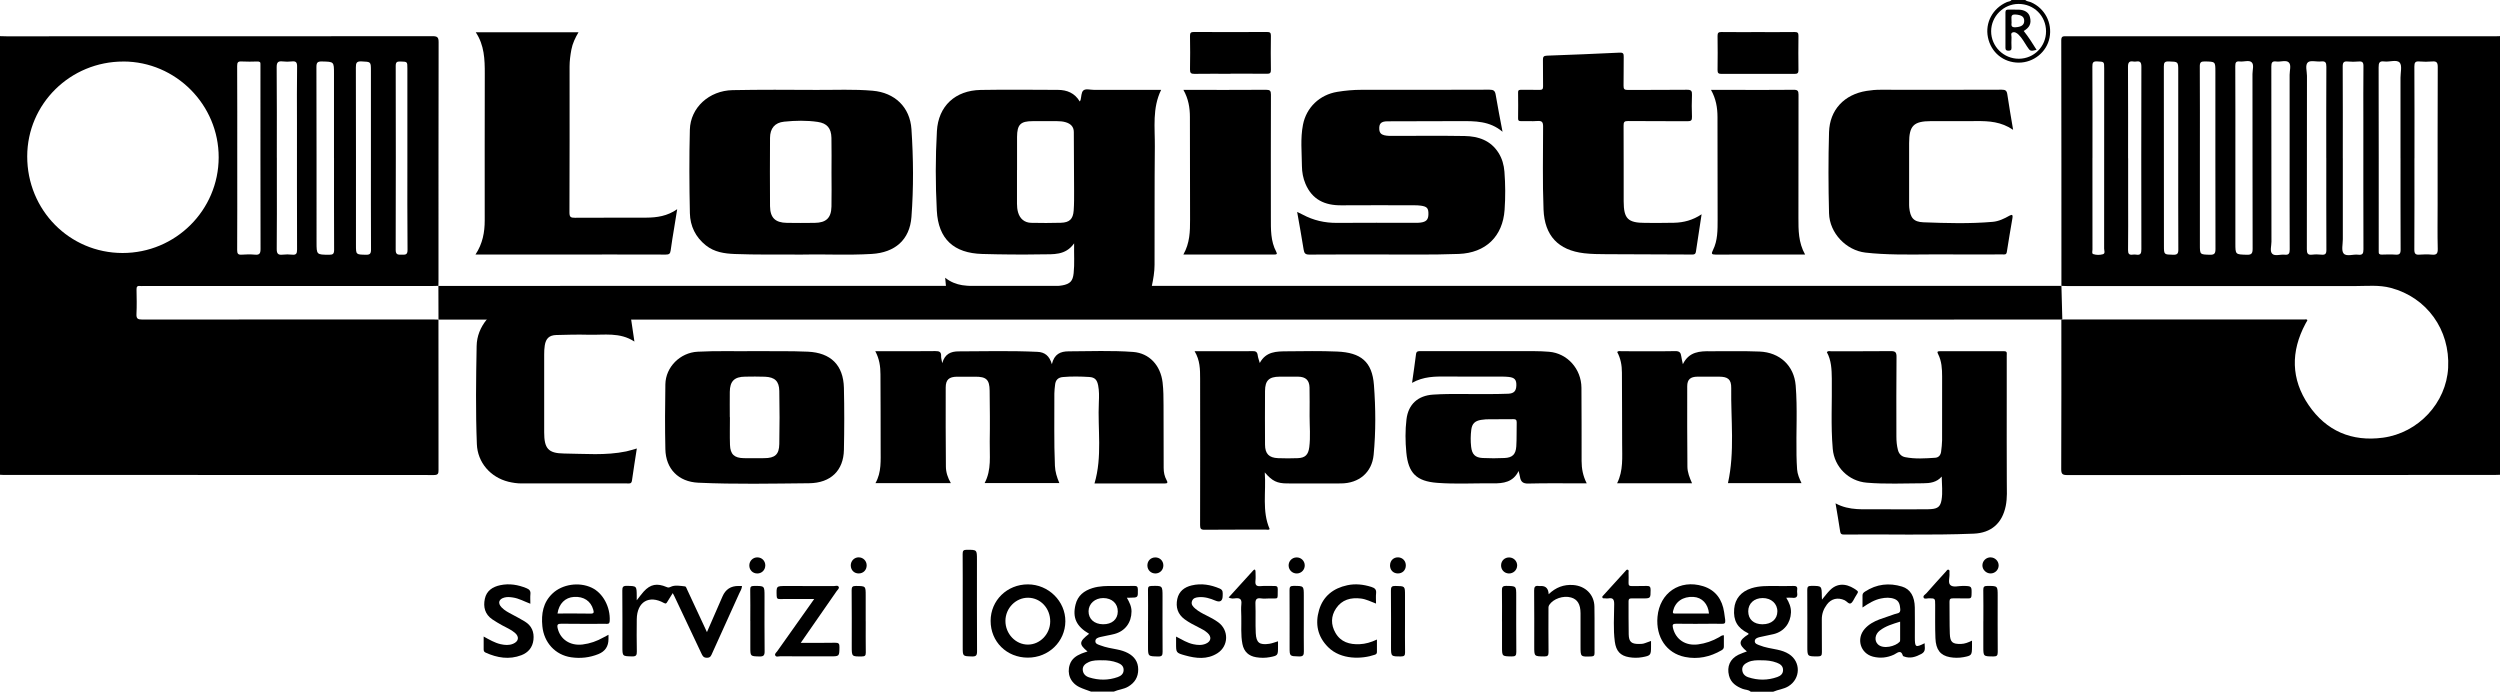
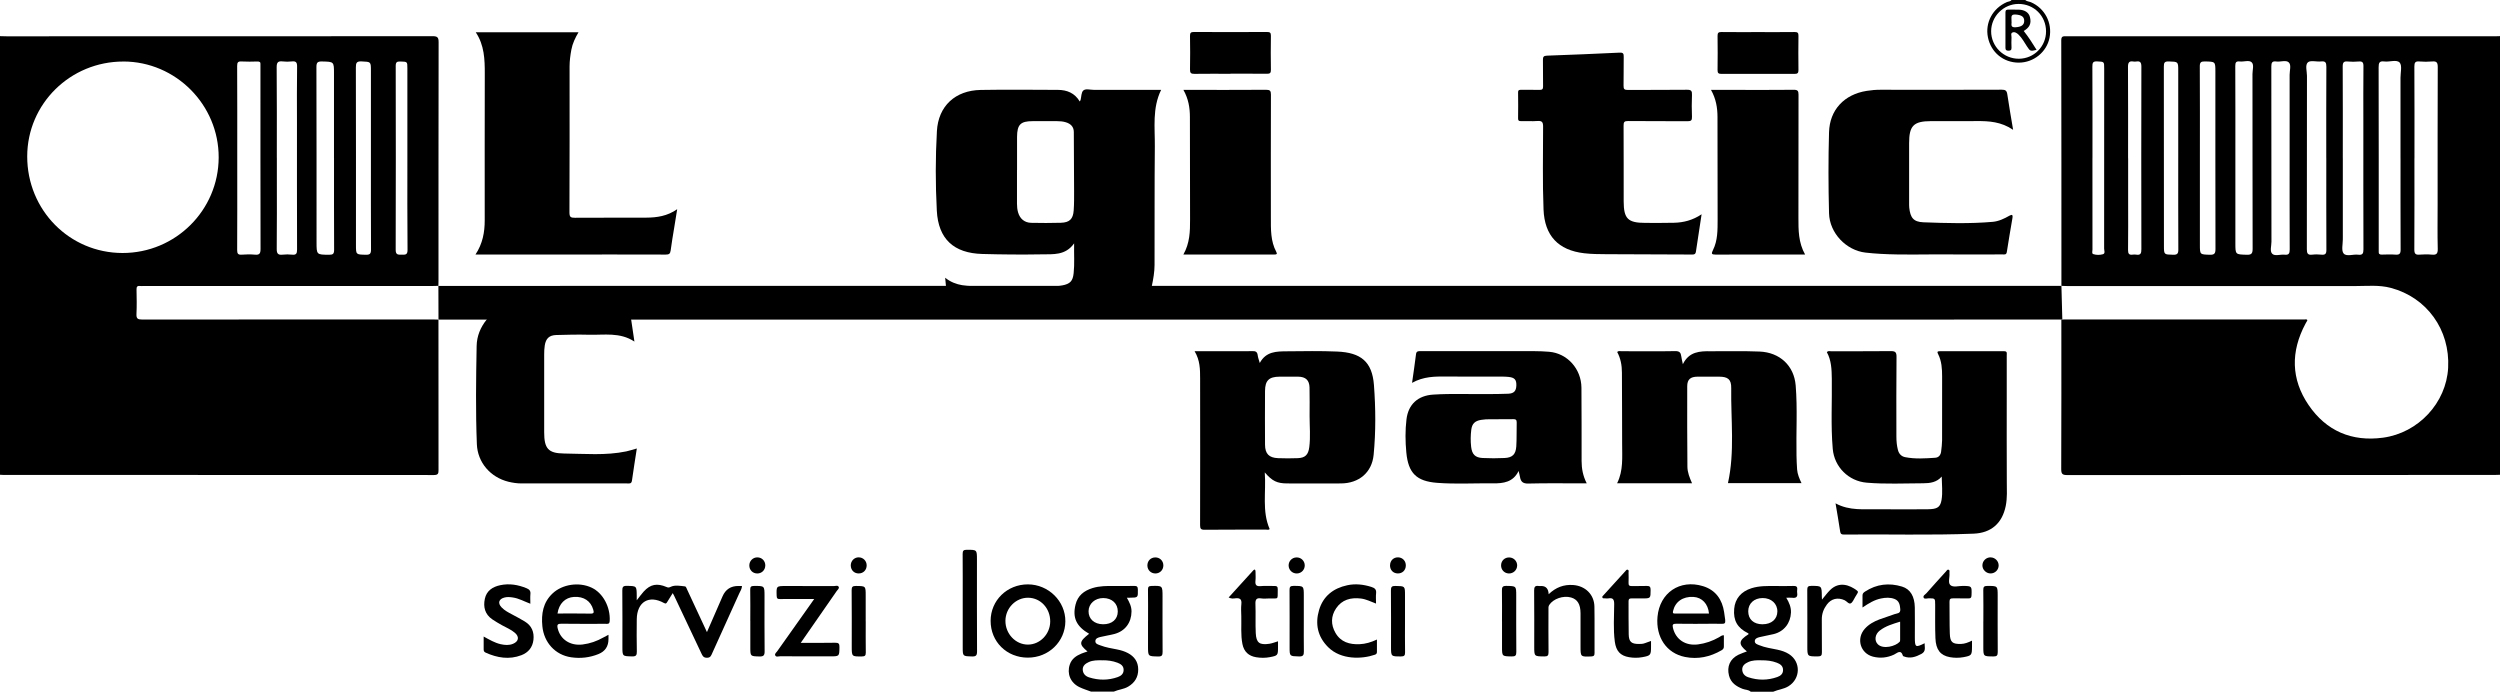
<svg xmlns="http://www.w3.org/2000/svg" id="Livello_1" data-name="Livello 1" viewBox="0 0 795.46 220.08">
  <polygon points="139.49 90.97 139.52 101.7 656.2 101.68 655.91 90.96 139.49 90.97" />
  <g>
    <path d="M0,11.5c.67.02,1.34.05,2.02.05,45.2,0,90.4.01,135.6-.04,1.57,0,1.95.38,1.94,1.94-.05,25.32-.04,50.64-.04,75.95,0,.52-.02,1.03-.03,1.55-.67.02-1.34.05-2.02.05-30.61,0-61.22,0-91.83,0-.36,0-.73.04-1.09,0-.91-.12-1.13.29-1.11,1.15.05,2.59.11,5.18-.02,7.77-.07,1.45.4,1.75,1.78,1.75,30.76-.04,61.53-.03,92.29-.03.67,0,1.34.03,2.02.05,0,15.95,0,31.89.02,47.84,0,1.1-.1,1.62-1.46,1.62-45.72-.04-91.43-.03-137.15-.04-.31,0-.62-.03-.93-.05,0-46.52,0-93.05,0-139.57ZM39.26,19.58c-16.9-.02-30.57,13.46-30.6,30.16-.03,17.08,13.43,30.74,30.32,30.76,16.86.02,30.56-13.59,30.6-30.41.04-16.74-13.64-30.5-30.32-30.52ZM75.49,50.2c0,1.14,0,2.28,0,3.42,0,8.64.02,17.29-.03,25.93,0,1.15.27,1.57,1.46,1.48,1.39-.11,2.8-.13,4.19,0,1.46.14,1.79-.39,1.79-1.8-.05-19.31-.03-38.62-.03-57.93,0-.26-.03-.52,0-.78.09-.77-.27-.97-.99-.95-1.66.04-3.32.09-4.97-.01-1.17-.08-1.46.28-1.45,1.45.05,9.73.03,19.46.03,29.2ZM88.09,50.17c0,2.07,0,4.14,0,6.21,0,7.61.04,15.22-.04,22.82-.02,1.54.46,2,1.92,1.83.97-.11,1.97-.11,2.94,0,1.32.15,1.62-.34,1.61-1.62-.05-13.51-.03-27.01-.03-40.52,0-5.9-.06-11.8.04-17.7.02-1.45-.43-1.78-1.73-1.64-.92.1-1.87.11-2.79,0-1.5-.18-2,.24-1.98,1.89.09,9.57.05,19.15.05,28.72ZM106.27,50.31c0-8.95,0-17.91,0-26.86,0-3.86,0-3.8-3.81-3.89-1.4-.03-1.78.32-1.78,1.75.05,18.58.04,37.16.04,55.75,0,4.01,0,3.97,4.02,4,1.21.01,1.57-.31,1.57-1.55-.05-9.73-.03-19.46-.03-29.19ZM118.02,50.37v-27.8c0-2.99,0-2.89-2.98-3.03-1.6-.08-1.81.5-1.81,1.91.05,18.84.03,37.68.03,56.53,0,3.06,0,3,3.14,3.08,1.29.03,1.66-.35,1.65-1.65-.05-9.68-.03-19.36-.03-29.04ZM129.62,50.32c0-9.52,0-19.04,0-28.56,0-2.18,0-2.12-2.21-2.19-1.1-.04-1.5.18-1.5,1.41.04,19.51.05,39.02-.01,58.53,0,1.65.82,1.52,1.9,1.52,1.06,0,1.89.16,1.87-1.51-.1-9.73-.05-19.46-.05-29.19Z" />
    <path d="M655.91,90.96c0-26.05,0-52.1-.05-78.15,0-1.43.74-1.26,1.63-1.26,31.59,0,63.19,0,94.78,0,13.83,0,27.66,0,41.49,0,.57,0,1.14-.03,1.71-.05v139.57c-.57.02-1.14.05-1.71.05-45.32,0-90.64,0-135.97.04-1.53,0-1.95-.32-1.94-1.91.07-15.85.04-31.7.04-47.55.31-.02.62-.05.93-.05,25.49,0,50.98,0,76.46,0,.28,0,.61-.14.84.13.02.08.06.14.04.17-.2.36-.41.72-.61,1.08-4.69,8.81-4.62,17.58,1,25.84,5.62,8.25,13.73,11.73,23.65,10.4,11.32-1.52,20.17-11.12,20.76-22.23.65-12.13-6.79-22.4-18.25-25.44-3.75-.99-7.5-.58-11.25-.58-30.57,0-61.13,0-91.7,0-.62,0-1.24-.04-1.86-.06ZM768.23,50.37c0,9.68.03,19.36-.03,29.04,0,1.32.39,1.72,1.66,1.61,1.29-.1,2.6-.12,3.88,0,1.45.14,1.95-.25,1.91-1.82-.12-4.71-.04-9.42-.04-14.13,0-14.6-.02-29.2.04-43.79,0-1.47-.44-1.84-1.8-1.72-1.34.11-2.7.12-4.03,0-1.31-.12-1.62.33-1.61,1.62.06,9.73.03,19.46.03,29.2ZM763.8,50.36c0-8.55,0-17.09,0-25.64,0-1.65.57-3.87-.26-4.8-.96-1.07-3.23-.14-4.9-.36-1.59-.21-1.8.47-1.8,1.88.05,19.22.03,38.44.03,57.65,0,.31.03.62,0,.93-.07.74.24,1.01.98.99,1.45-.04,2.91-.1,4.35.01,1.29.1,1.65-.32,1.64-1.61-.05-9.69-.03-19.37-.03-29.06ZM745.45,50.36c0,8.6,0,17.19,0,25.79,0,1.55-.52,3.6.26,4.51.91,1.06,3.03.18,4.6.38,1.41.18,1.7-.37,1.7-1.71-.05-13.41-.03-26.82-.03-40.24,0-6.01-.04-12.01.03-18.02.02-1.26-.37-1.61-1.56-1.5-1.13.1-2.29.11-3.41,0-1.28-.13-1.64.29-1.63,1.6.06,9.73.03,19.47.03,29.21ZM740.18,50.3c0-9.68-.03-19.37.03-29.05,0-1.34-.27-1.85-1.68-1.7-1.43.16-3.37-.45-4.19.28-.96.86-.3,2.83-.3,4.31-.02,18.38,0,36.76-.04,55.15,0,1.33.28,1.91,1.7,1.74.97-.12,1.97-.1,2.95,0,1.21.12,1.58-.28,1.57-1.53-.05-9.73-.03-19.47-.03-29.2ZM728.52,50.2c0-8.8,0-17.6,0-26.4,0-1.34.57-3.07-.22-3.9-.87-.91-2.65-.14-4.01-.33-1.33-.18-1.59.35-1.59,1.61.04,18.58.02,37.16.04,55.74,0,1.32-.59,3.05.28,3.86.86.8,2.58.11,3.9.26,1.33.15,1.63-.39,1.63-1.65-.05-9.73-.03-19.46-.03-29.19ZM711.26,50.37v27.02c0,3.64,0,3.56,3.63,3.67,1.54.05,1.86-.45,1.86-1.92-.05-18.53-.03-37.07-.05-55.6,0-1.28.57-2.94-.27-3.73-.82-.77-2.48-.1-3.75-.25-1.19-.14-1.46.31-1.45,1.46.05,9.78.03,19.57.03,29.35ZM699.97,50.2c0,9.22,0,18.44,0,27.65,0,3.18,0,3.11,3.14,3.21,1.42.04,1.82-.35,1.82-1.8-.05-18.8-.03-37.6-.03-56.4,0-3.29,0-3.23-3.32-3.31-1.26-.03-1.65.27-1.64,1.59.06,9.68.03,19.37.03,29.05ZM693.08,50.36c0-9.26,0-18.53,0-27.79,0-2.99,0-2.92-2.99-3.02-1.32-.04-1.6.35-1.59,1.62.04,19,.03,37.99.03,56.99,0,2.89,0,2.82,2.95,2.9,1.31.03,1.64-.38,1.63-1.66-.05-9.68-.03-19.36-.03-29.04ZM677.14,50.37c0,4.66,0,9.32,0,13.97,0,5.07.04,10.15-.03,15.22-.01,1.17.33,1.63,1.49,1.46.35-.05.73-.06,1.08,0,1.43.25,1.68-.42,1.67-1.73-.04-19.36-.05-38.72,0-58.07,0-1.42-.4-1.86-1.72-1.64-.25.04-.52.04-.77,0-1.45-.26-1.78.37-1.77,1.76.06,9.68.03,19.36.03,29.04ZM665.78,50.25c0,9.73,0,19.47.01,29.2,0,.48-.29,1.23.27,1.41.98.32,2.09.31,3.06.03.82-.24.38-1.18.38-1.79.02-19.11.02-38.21.02-57.32,0-2.21,0-2.12-2.2-2.24-1.38-.08-1.57.43-1.56,1.66.05,9.68.03,19.36.03,29.05Z" />
    <path d="M557.04,220.08c-.72-.66-1.71-.56-2.55-.89-2.06-.81-3.76-1.93-4.35-4.24-.73-2.86.31-5.27,2.96-6.6.86-.43,1.79-.72,2.73-1.08-2.8-2.3-2.68-3.45.51-5.46.08-.18-.02-.28-.17-.35-3.37-1.67-4.7-4.02-4.38-7.74.28-3.22,2.21-5.52,5.52-6.56,2.51-.79,5.1-.71,7.69-.7,1.86,0,3.73.05,5.59-.02.92-.03,1.39.19,1.25,1.19-.05.36-.05.73,0,1.08.19,1.27-.4,1.64-1.57,1.49-.56-.07-1.13-.01-1.91-.01.93,1.54,1.56,3,1.5,4.7-.13,3.36-2.19,6.04-5.47,6.86-1.5.38-3.04.6-4.54.98-.68.17-1.53.45-1.5,1.33.02.78.83.99,1.44,1.24,1.83.76,3.79,1,5.71,1.41,1.32.28,2.59.68,3.74,1.42,3.81,2.45,3.7,7.8-.16,10.21-1.52.95-3.28,1.06-4.86,1.75h-7.15ZM560.58,210.1c-1.63-.05-3.03-.03-4.34.57-1.04.48-1.93,1.15-1.89,2.4.04,1.19.76,2.03,1.89,2.41,3.09,1.03,6.19,1.03,9.26-.06,1.01-.36,1.84-.98,1.84-2.23,0-1.33-.93-1.92-1.96-2.32-1.61-.63-3.31-.78-4.8-.77ZM560.83,198.63c2.81,0,4.67-1.6,4.7-4.06.03-2.49-1.94-4.29-4.69-4.28-2.7,0-4.58,1.73-4.58,4.21,0,2.57,1.72,4.13,4.57,4.14Z" />
    <path d="M347.22,220.08c-1.27-.48-2.6-.87-3.81-1.47-2.82-1.39-3.99-4.27-3.02-7.16.61-1.83,2.03-2.8,3.71-3.49.61-.25,1.25-.43,1.93-.67-2.8-2.34-2.72-3.11.51-5.63-4.05-2.33-5.35-5.12-4.32-9.29.71-2.87,2.7-4.41,5.39-5.25,2.26-.7,4.59-.69,6.92-.67,2.12.01,4.25.04,6.37-.02.9-.02,1.13.29,1.15,1.15.04,2.57.08,2.57-2.51,2.6-.26,0-.51,0-1,0,.83,1.45,1.5,2.79,1.49,4.38-.03,3.54-2.02,6.26-5.47,7.17-1.44.38-2.94.58-4.39.94-.74.18-1.65.42-1.64,1.37,0,.87.93,1.05,1.57,1.3,1.74.68,3.59.96,5.41,1.32,1.17.23,2.31.58,3.36,1.13,2.08,1.1,3.28,2.79,3.29,5.21.01,2.45-1.09,4.23-3.18,5.47-1.43.85-3.1.93-4.59,1.59h-7.15ZM350.9,210.1c-1.76-.03-3.16-.04-4.47.56-1.04.48-1.95,1.14-1.92,2.38.03,1.26.84,2.12,2.02,2.49,3.04.96,6.11.98,9.13-.1,1.01-.36,1.84-1,1.86-2.23.03-1.32-.9-1.93-1.94-2.33-1.61-.62-3.31-.79-4.67-.78ZM351.03,190.29c-2.63,0-4.64,1.79-4.67,4.18-.03,2.47,1.81,4.13,4.61,4.16,2.83.03,4.66-1.55,4.69-4.03.03-2.56-1.84-4.3-4.63-4.31Z" />
    <path d="M644.39,0c.51.48,1.22.45,1.82.71,4.41,1.91,6.85,6.56,5.92,11.29-.9,4.56-5.06,7.93-9.79,7.93-4.87,0-8.84-3.25-9.81-8.05-.95-4.68,1.52-9.26,6.02-11.21.5-.22,1.13-.16,1.49-.68h4.35ZM651.02,9.97c-.01-4.91-3.86-8.74-8.78-8.72-4.76.02-8.69,3.96-8.69,8.71,0,4.82,3.99,8.76,8.84,8.73,4.81-.03,8.64-3.91,8.63-8.72Z" />
-     <path d="M334.68,115.91c.77-3.27,2.73-4.11,5.33-4.12,6.84-.03,13.68-.31,20.5.19,5.19.38,8.76,4.27,9.41,9.72.29,2.43.29,4.86.3,7.29.01,6.63.04,13.26.04,19.89,0,1.38.26,2.68.92,3.88.41.74.42,1.08-.6,1.08-7.46-.03-14.92-.01-22.33-.01,2.54-8.55.98-17.28,1.39-25.9.08-1.75.12-3.52-.22-5.27-.35-1.8-1.04-2.6-2.85-2.71-2.79-.17-5.59-.23-8.38.02-1.52.13-2.34.96-2.48,2.47-.09.93-.24,1.85-.23,2.78.04,7.66-.15,15.33.18,22.99.08,1.89.62,3.64,1.41,5.5h-23.78c2.27-4.23,1.55-8.79,1.63-13.24.1-5.38.03-10.77-.03-16.16-.04-3.54-1.07-4.47-4.62-4.45-1.92,0-3.83-.02-5.75,0-2.54.03-3.6.93-3.61,3.42-.04,8.39,0,16.78.06,25.17.01,1.82.58,3.55,1.58,5.28h-23.99c1.98-3.51,1.63-7.28,1.65-10.98.04-7.87-.06-15.74-.06-23.62,0-2.51-.33-4.93-1.65-7.39h3.4c5.23,0,10.47.04,15.7-.03,1.3-.02,1.93.27,1.85,1.67-.03.58.19,1.18.36,2.17.81-2.93,2.71-3.74,5.16-3.75,8.39-.04,16.78-.24,25.16.15,2.24.1,3.8,1.22,4.57,3.97Z" />
    <path d="M617.83,151.62c-1.6,1.89-3.78,2.14-5.89,2.15-6,.02-12.01.32-18-.19-5.76-.49-10.29-5-10.79-10.76-.65-7.44-.19-14.9-.3-22.35-.04-2.91-.13-5.79-1.57-8.41.4-.52.9-.3,1.32-.3,6.32-.02,12.64.03,18.95-.04,1.44-.02,1.91.28,1.89,1.84-.09,8.44-.05,16.88-.04,25.32,0,1.45.12,2.89.49,4.3.32,1.22,1.09,2.04,2.29,2.28,3.18.63,6.39.4,9.58.19,1.11-.08,1.74-.86,1.87-1.97.14-1.18.3-2.37.31-3.55.03-6.78.02-13.57.01-20.35,0-2.44-.14-4.87-1.27-7.11-.31-.61-.34-.93.5-.92,6.84.02,13.67.02,20.51,0,1.06,0,.82.7.82,1.27.01,4.51,0,9.01,0,13.52,0,8.91-.03,17.81.02,26.72.01,2.59.18,5.16-.34,7.73-1.12,5.51-4.62,8.58-10.19,8.81-13.77.56-27.54.13-41.31.28-.75,0-1.06-.17-1.18-.97-.43-2.91-.95-5.81-1.47-8.96,4.44,2.44,9.13,1.81,13.71,1.88,4.87.07,9.74.02,14.6.01.72,0,1.45,0,2.17-.06,2.06-.16,2.89-.84,3.24-2.87.42-2.45.09-4.93.06-7.45Z" />
    <path d="M380.08,111.74c4.54,0,8.78,0,13.01,0,1.81,0,3.63.05,5.44-.02,1.01-.04,1.52.26,1.65,1.31.08.74.38,1.45.66,2.47,1.99-3.72,5.36-3.69,8.64-3.72,5.33-.05,10.67-.15,16,.08,7.53.32,11.13,3.22,11.69,10.67.55,7.37.61,14.82-.1,22.19-.55,5.64-4.68,9.06-10.36,9.1-5.7.04-11.4.01-17.1,0-3.23,0-4.8-.72-7.18-3.51.47,6.26-.95,12.27,1.56,18.04-.32.33-.75.17-1.12.17-6.53.01-13.06-.02-19.58.04-1.19.01-1.44-.33-1.44-1.48.04-15.54.03-31.08.01-46.63,0-2.9-.02-5.82-1.77-8.72ZM416.69,132.33c0-3,.05-6-.02-9-.05-2.36-1.22-3.44-3.61-3.48-1.97-.03-3.94-.01-5.9,0-3.38.02-4.63,1.2-4.65,4.56-.04,5.7-.03,11.39,0,17.09.02,2.89,1.25,4.16,4.16,4.28,2.07.08,4.14.08,6.21,0,2.41-.08,3.4-1.07,3.71-3.5.42-3.3.1-6.62.1-9.93Z" />
    <path d="M449.29,121.85c.46-3.3.91-6.21,1.26-9.13.11-.94.61-1,1.36-1,3.62.03,7.25.01,10.88.01,8.44,0,16.88-.01,25.32,0,1.6,0,3.21.07,4.8.2,5.78.48,10.24,5.44,10.28,11.46.05,7.77.05,15.54.05,23.3,0,2.41.42,4.72,1.63,7.11-.6,0-1.03,0-1.46,0-5.7,0-11.4-.09-17.09.06-1.75.05-2.44-.58-2.69-2.13-.09-.55-.25-1.09-.44-1.87-1.73,3.59-4.86,3.98-8.18,3.94-5.9-.08-11.81.29-17.7-.16-6.61-.5-9.22-3.09-9.84-9.67-.33-3.5-.37-7.05.05-10.54.58-4.79,3.64-7.56,8.5-7.87,6.05-.39,12.11-.08,18.17-.17,1.91-.03,3.83-.02,5.74-.11,1.8-.09,2.5-.88,2.55-2.64.05-1.79-.54-2.5-2.43-2.7-1.18-.13-2.37-.1-3.56-.11-5.44,0-10.88.03-16.31-.02-3.63-.03-7.24-.03-10.88,2.01ZM476.84,133.4c-1.67.07-3.64-.14-5.6.2-1.93.33-2.85,1.19-3.1,3.12-.23,1.8-.25,3.62-.05,5.42.27,2.41,1.26,3.47,3.67,3.59,2.32.12,4.66.11,6.99,0,2.47-.11,3.55-1.16,3.71-3.7.16-2.53.06-5.07.13-7.61.02-.83-.32-1.07-1.1-1.05-1.45.05-2.9.01-4.64.01Z" />
-     <path d="M239.82,111.73c5.75.06,11.49-.09,17.24.17,7.25.33,11.29,4.24,11.46,11.53.15,6.57.14,13.16,0,19.73-.13,6.51-4.15,10.53-11.1,10.6-11.75.11-23.51.37-35.26-.17-6.28-.29-10.32-4.39-10.45-10.66-.15-6.88-.12-13.78,0-20.66.1-5.51,4.72-10.07,10.25-10.36,5.95-.32,11.91-.11,17.86-.18ZM232.2,132.74s.03,0,.05,0c0,2.95-.08,5.9.02,8.84.11,2.99,1.39,4.15,4.4,4.2,2.17.04,4.34.02,6.52,0,3.38-.02,4.71-1.14,4.77-4.49.11-5.64.11-11.28,0-16.91-.06-3.11-1.43-4.37-4.54-4.51-2.12-.1-4.24-.04-6.36-.02-3.38.03-4.81,1.44-4.85,4.82-.04,2.69,0,5.38,0,8.07Z" />
    <path d="M538.36,153.76h-23.82c2.02-4.04,1.59-8.32,1.6-12.54.01-7.56-.06-15.12-.07-22.68,0-2.31-.41-4.51-1.51-6.55.44-.43.93-.24,1.37-.24,5.7,0,11.4.08,17.09-.03,1.41-.03,1.79.52,1.94,1.68.09.69.27,1.38.5,2.48,1.98-4.04,5.4-4.17,8.9-4.12.1,0,.21,0,.31,0,5.07.03,10.14-.11,15.22.1,6.38.27,10.95,4.45,11.47,10.79.6,7.39.11,14.8.26,22.21.03,1.5.08,3,.19,4.49.11,1.51.7,2.89,1.4,4.38h-23.4c2.21-9.96.9-20.14,1.04-30.25.04-2.79-1.06-3.62-3.88-3.63-2.28-.01-4.56-.02-6.84,0-2.23.02-3.27.86-3.28,3.02-.04,8.54,0,17.09.06,25.63.01,1.82.71,3.51,1.47,5.26Z" />
    <path d="M154.83,101.69c3.23-3.42,7.27-4.69,11.88-4.67,10.56.05,21.13.04,31.7-.01,1.25,0,1.76.34,1.83,1.6.06,1.02.38,2.02.58,3.04.33,2.24.66,4.48,1.04,7.03-4.64-3.05-9.64-2.04-14.48-2.17-3.47-.09-6.94-.02-10.41.09-2.21.07-3.28,1.1-3.63,3.29-.16.96-.19,1.96-.19,2.94-.01,8.24-.01,16.47,0,24.71,0,5.11,1.23,6.7,6.29,6.76,6.61.07,13.26.69,19.82-.67,1.09-.23,2.15-.59,3.37-.93-.54,3.49-1.08,6.85-1.55,10.22-.16,1.13-.92.9-1.61.9-11.19,0-22.38,0-33.57,0-1.4,0-2.78-.21-4.14-.54-5.7-1.42-9.8-6.1-10.03-11.97-.41-10.4-.26-20.81-.07-31.22.06-3.17,1.22-5.94,3.18-8.39Z" />
    <path d="M202.62,190.98c.91-1.15,1.51-2,2.2-2.76,2.14-2.34,4.23-2.73,7.27-1.44.39.16.64.27,1.25-.03,1.4-.7,3.11-.33,4.67-.16.27.03.5.73.69,1.14,2.05,4.39,4.09,8.79,6.24,13.4,1.71-3.92,3.34-7.64,4.96-11.38q1.44-3.33,5.06-3.3c.36,0,.72,0,1.13,0-.03.94-.54,1.62-.86,2.34-2.85,6.36-5.75,12.7-8.62,19.06-.34.75-.53,1.45-1.68,1.44-1.09,0-1.38-.58-1.75-1.37-2.87-6.12-5.78-12.23-8.67-18.35-.11-.23-.24-.45-.46-.85-.62,1.01-1.18,1.9-1.73,2.79-.26.42-.41.71-1.06.35-4.77-2.65-8.58-.36-8.65,5.17-.04,3.42-.05,6.83.02,10.25.02,1.17-.22,1.62-1.51,1.58-3.07-.08-3.08-.01-3.08-3.1,0-5.95.03-11.91-.03-17.86-.01-1.13.24-1.51,1.44-1.49,3.12.06,3.12,0,3.15,3.17,0,.34,0,.68,0,1.38Z" />
    <path d="M548.51,202.14c0,1.19-.02,2.37,0,3.55.02.6-.26.94-.75,1.22-3.62,2.11-7.53,2.95-11.63,2.12-5.89-1.18-9.32-6.33-8.74-12.77.69-7.65,7.1-12.01,14.47-9.76,4.05,1.24,6.14,4.29,6.73,8.3.66,4.48.83,3.6-3.11,3.66-4.03.06-8.07.04-12.11,0-1.09-.01-1.31.28-1.06,1.34.88,3.68,3.98,5.75,7.96,5.24,2.39-.31,4.61-1.09,6.7-2.28.43-.24.8-.65,1.51-.63ZM543.77,195.21c-.27-3.08-2.22-5.12-4.94-5.28-3.37-.19-5.81,1.53-6.49,4.49-.15.67-.01.8.61.8,3.6-.01,7.21,0,10.82,0Z" />
    <path d="M193.61,201.97c0,.63,0,.99,0,1.35q.01,3.5-3.2,4.8c-2.8,1.13-5.71,1.45-8.67,1.02-5.03-.73-8.66-4.65-9.17-9.89-.38-3.91.21-7.55,3.23-10.41,3.14-2.97,8.45-3.74,12.46-1.85,3.61,1.7,5.98,6.17,5.74,10.58-.06,1.12-.71.92-1.35.92-4.66,0-9.31.04-13.97-.03-1.23-.02-1.51.27-1.23,1.47.83,3.53,3.98,5.61,7.9,5.14,2.39-.29,4.61-1.08,6.7-2.27.44-.25.89-.47,1.55-.82ZM177.39,195.21c3.59,0,7.04-.04,10.49.03,1.13.02,1.13-.36.88-1.25-.78-2.75-3-4.25-6.12-4.06-2.8.17-4.8,2.14-5.25,5.28Z" />
    <path d="M327.04,209.25c-6.73,0-11.86-5.08-11.84-11.72.01-6.49,5.23-11.59,11.85-11.59,6.56,0,11.99,5.37,11.93,11.78-.06,6.45-5.33,11.54-11.94,11.53ZM334.16,197.75c.03-4.18-3.05-7.51-6.99-7.56-3.93-.05-7.22,3.27-7.26,7.32-.04,4.15,3.24,7.61,7.18,7.59,3.85-.02,7.05-3.35,7.07-7.35Z" />
    <path d="M592.62,193.28c0-1.51.01-2.68,0-3.86,0-.62.39-.92.84-1.21,3.66-2.38,7.63-2.82,11.73-1.57,2.67.81,4.02,3.17,4.07,6.66.05,3.16.01,6.32.01,9.48,0,3.21.2,3.34,3.11,1.89-.04,1.25.55,2.56-1.03,3.4-1.8.96-3.59,1.58-5.61.78-.09-.04-.23-.1-.25-.17-.68-2.2-1.86-.85-2.87-.38-2.15.99-4.38,1.22-6.66.64-4.03-1.04-5.4-5.71-2.64-8.84,1.27-1.44,2.9-2.33,4.65-3,1.59-.61,3.24-1.06,4.83-1.68.75-.29,1.95-.12,1.84-1.58-.11-1.43-.36-2.7-1.86-3.27-1.4-.53-2.84-.44-4.28-.14-2.07.42-3.83,1.48-5.86,2.86ZM604.6,197.8c-2.4.74-4.64,1.39-6.51,2.85-1.52,1.18-1.76,3.18-.6,4.34,1.69,1.7,5.67.65,6.96-.79.14-.16.14-.48.14-.73.01-1.81,0-3.62,0-5.67Z" />
    <path d="M254.78,204.54c3.86,0,7.41.05,10.97-.03,1.12-.02,1.37.33,1.35,1.39-.04,2.94,0,2.94-2.91,2.94-5.33,0-10.66.01-15.99-.02-.52,0-1.25.34-1.54-.3-.23-.51.36-.92.65-1.32,3.4-4.82,6.81-9.62,10.22-14.43.45-.63.89-1.26,1.53-2.17-2.13,0-4,0-5.88,0-1.66,0-3.31-.03-4.97.01-.76.02-1.07-.16-1.09-1.01-.1-3.14-.14-3.14,2.99-3.14,5.07,0,10.15,0,15.22.02.52,0,1.26-.33,1.54.27.23.49-.37.91-.65,1.32-3.73,5.4-7.48,10.79-11.43,16.47Z" />
    <path d="M492.75,189.08c2.3-2.21,4.82-3.14,7.77-2.94,3.87.26,6.74,3.01,6.8,6.89.09,4.91,0,9.83.04,14.75,0,.78-.22,1.05-1.04,1.09-3.42.13-3.42.16-3.42-3.2,0-3.52.01-7.04,0-10.56-.01-2.85-.98-4.42-3.02-5-2.47-.7-5.67.42-6.93,2.37-.32.49-.25.99-.25,1.49,0,4.5-.04,9,.02,13.5.01,1.05-.23,1.42-1.35,1.4-3.19-.04-3.2.01-3.2-3.13,0-5.95.03-11.9-.03-17.85-.01-1.19.34-1.61,1.49-1.43.25.04.52,0,.78,0q2.24,0,2.35,2.62Z" />
-     <path d="M374.21,202.55c1.92.99,3.58,2.04,5.52,2.44,1.34.28,2.68.38,3.96-.18,1.68-.73,1.9-2.18.54-3.41-.85-.77-1.87-1.29-2.89-1.8-1.52-.77-3.04-1.54-4.42-2.56-2.21-1.63-2.87-3.86-2.33-6.45.52-2.45,2.27-3.77,4.58-4.32,3.07-.74,6.04-.23,8.93,1,1.13.48.94,1.33.94,2.18q.01,2.65-2.34,1.65c-1.68-.72-3.42-1.24-5.26-1.09-.87.07-1.81.25-2.16,1.24-.38,1.07.3,1.77,1.02,2.39,1.07.92,2.31,1.57,3.56,2.18,1.3.64,2.58,1.32,3.75,2.17,3.44,2.49,3.36,7.54-.22,9.84-3.28,2.1-6.83,1.68-10.34.7-2.86-.8-2.84-.87-2.84-3.79,0-.66,0-1.31,0-2.19Z" />
    <path d="M153.87,202.52c1.91,1.05,3.55,2.02,5.43,2.45,1.34.3,2.67.41,3.96-.13,1.79-.75,2.04-2.22.58-3.48-1.23-1.06-2.73-1.65-4.13-2.43-1.04-.58-2.06-1.18-3.05-1.85-2.37-1.6-2.95-3.95-2.39-6.56.55-2.57,2.48-3.82,4.94-4.33,2.88-.6,5.64-.13,8.34.98.87.36,1.32.83,1.22,1.84-.1.97-.02,1.96-.02,3.09-1.93-.71-3.63-1.71-5.58-1.99-.88-.13-1.74-.22-2.61,0-1.87.47-2.28,1.79-.95,3.17.94.98,2.15,1.6,3.34,2.23,1.36.73,2.74,1.45,4.06,2.26,2.17,1.33,3,3.35,2.72,5.83-.27,2.39-1.66,4.04-3.82,4.87-3.9,1.5-7.72.85-11.43-.83-.52-.24-.6-.62-.59-1.13.02-1.24,0-2.48,0-3.99Z" />
    <path d="M438.12,203.48c0,1.48,0,2.71,0,3.94,0,.46-.16.73-.65.9-4.13,1.43-10.77,1.67-14.86-2.39-3.4-3.38-4.2-7.43-2.9-11.84,1.3-4.4,4.53-6.92,8.96-7.87,2.58-.56,5.12-.27,7.65.52,1.09.34,1.67.8,1.53,2.04-.11,1.02-.02,2.06-.02,3.27-1.65-.62-3.13-1.4-4.82-1.61-3.23-.39-6.02.36-7.89,3.13-1.68,2.48-1.68,5.21-.21,7.78,1.68,2.95,4.49,3.76,7.69,3.62,1.87-.08,3.63-.59,5.54-1.49Z" />
    <path d="M627.46,203.86c0,.82,0,1.38,0,1.94-.02,2.66-.12,2.82-2.71,3.3-1.43.26-2.9.26-4.33,0-3.01-.55-4.46-2.35-4.6-6.06-.14-3.51-.07-7.03-.08-10.55,0-2.12,0-2.11-2.05-2.12-.55,0-1.34.33-1.6-.17-.34-.65.49-1.02.87-1.45,2.05-2.33,4.13-4.62,6.22-6.92.23-.25.41-.7.85-.54.44.17.21.63.26.96,0,.05,0,.1,0,.15.13,1.28-.54,2.98.26,3.74.92.88,2.65.26,4.02.29,2.86.05,2.83.01,2.74,2.93-.02.82-.27,1.07-1.07,1.05-1.6-.05-3.21.01-4.81-.02-.75-.02-1.14.16-1.13,1.02.05,3.41-.02,6.83.1,10.24.1,2.73.86,3.31,3.57,3.24,1.16-.03,2.21-.43,3.49-1.05Z" />
    <path d="M525.33,203.94c0,.69,0,1.26,0,1.82,0,2.69-.13,2.87-2.81,3.35-1.38.25-2.8.24-4.18,0-2.78-.47-4.13-1.95-4.53-4.93-.53-3.97-.22-7.96-.2-11.94,0-1.49-.36-2.1-1.86-1.84-.35.06-.72.02-1.08-.02-.29-.03-.67.12-.82-.25-.14-.35.19-.55.39-.78,2.29-2.53,4.59-5.06,6.89-7.58.23-.26.43-.67.87-.45.34.17.17.55.18.84.02,1.09.05,2.18,0,3.26-.04.82.24,1.09,1.06,1.06,1.55-.06,3.11.04,4.66-.04,1.03-.05,1.31.3,1.3,1.31-.02,2.66.03,2.66-2.71,2.66-1.14,0-2.28.03-3.42,0-.68-.02-.89.25-.89.91.03,3.52-.04,7.04.05,10.56.06,2.34.87,3.02,3.18,3.02.67,0,1.34,0,1.99-.26.57-.22,1.15-.42,1.94-.7Z" />
    <path d="M390.94,190.1c2.65-2.92,5.2-5.76,7.79-8.57.58-.62.76-.17.76.43,0,.93.08,1.87-.02,2.79-.14,1.31.21,1.88,1.66,1.74,1.44-.14,2.9,0,4.35-.04.79-.02,1.1.21,1.08,1.05-.09,3.55.45,2.83-2.8,2.92-.83.02-1.67.11-2.48-.02-1.59-.25-1.88.44-1.82,1.88.12,3.05-.05,6.11.1,9.16.16,3.11,1.19,3.85,4.32,3.4.9-.13,1.77-.5,2.76-.79,0,.66,0,1.27,0,1.88,0,2.59-.05,2.68-2.63,3.17-1.43.27-2.9.26-4.33.02-2.38-.4-3.87-1.75-4.36-4.2-.58-2.93-.28-5.88-.36-8.82-.03-1.29-.12-2.6.02-3.88.18-1.58-.47-2.01-1.91-1.85-.6.07-1.23.2-2.13-.26Z" />
    <path d="M306.32,191.78c0-5.17.02-10.34-.02-15.52,0-.98.22-1.33,1.29-1.33,3.26,0,3.26-.04,3.26,3.18,0,9.72-.03,19.45.03,29.17,0,1.32-.37,1.63-1.64,1.59-2.92-.09-2.92-.02-2.92-2.98,0-4.71,0-9.41,0-14.12Z" />
    <path d="M579.73,190.78c.97-1.16,1.7-2.18,2.58-3.04,2.89-2.84,6.22-1.62,8.55.16.38.29.37.55.13.91-.26.38-.47.8-.72,1.19-.45.69-.76,1.67-1.4,1.98-.63.31-1.25-.68-1.95-1-2.15-.98-4.24-.52-5.65,1.39-1.04,1.4-1.63,2.96-1.6,4.75.04,3.47-.02,6.94.03,10.4.02.99-.22,1.34-1.28,1.34-3.36,0-3.36.05-3.36-3.26,0-5.95.02-11.91-.02-17.86,0-.97.2-1.32,1.26-1.32,3.34.01,3.33-.04,3.37,3.26,0,.29.03.59.05,1.09Z" />
    <path d="M631.07,197.68c0-3.31.04-6.63-.02-9.94-.02-1.02.28-1.31,1.3-1.31,3.28,0,3.28-.04,3.28,3.19,0,5.95-.03,11.91.02,17.86,0,1.09-.29,1.4-1.38,1.39-3.21-.03-3.21.02-3.21-3.12,0-2.69,0-5.38,0-8.07Z" />
    <path d="M365.29,197.54c0-3.31.03-6.62-.02-9.93-.01-.86.22-1.15,1.12-1.17,3.51-.09,3.51-.13,3.51,3.4,0,5.85-.03,11.69.02,17.54,0,1.1-.18,1.53-1.42,1.5-3.22-.07-3.22,0-3.22-3.26,0-2.69,0-5.38,0-8.07Z" />
    <path d="M414.85,197.67c0,3.2-.03,6.41.02,9.61.02,1.14-.24,1.63-1.53,1.59-3.01-.09-3.01-.01-3.01-2.98,0-6.05.02-12.1-.02-18.14,0-.96.19-1.33,1.25-1.33,3.29.01,3.29-.04,3.29,3.18,0,2.69,0,5.38,0,8.06Z" />
    <path d="M477.91,197.71c0-3.26.04-6.51-.02-9.77-.02-1.09.17-1.54,1.42-1.52,3.13.07,3.13,0,3.13,3.16,0,5.94-.03,11.89.03,17.83.01,1.16-.28,1.48-1.45,1.46-3.1-.06-3.1,0-3.1-3.1,0-2.69,0-5.38,0-8.06Z" />
    <path d="M238.73,197.57c0-3.31.04-6.62-.02-9.92-.02-.96.27-1.21,1.21-1.21,3.34-.02,3.34-.06,3.34,3.29,0,5.84-.04,11.68.03,17.52.01,1.3-.37,1.66-1.65,1.63-2.9-.08-2.9-.02-2.9-2.93,0-2.79,0-5.58,0-8.37Z" />
    <path d="M447.05,197.62c0,3.31-.04,6.62.02,9.93.02,1.01-.27,1.32-1.29,1.32-3.18,0-3.18.04-3.18-3.13,0-5.95.03-11.9-.03-17.84-.01-1.16.28-1.49,1.45-1.46,3.02.06,3.03,0,3.03,2.97,0,2.74,0,5.48,0,8.22Z" />
    <path d="M275.46,197.71c0,3.31-.03,6.62.02,9.93.01.95-.28,1.22-1.22,1.23-3.25.03-3.25.07-3.25-3.22,0-5.95.03-11.9-.03-17.84-.01-1.1.31-1.38,1.38-1.37,3.09.04,3.09-.01,3.09,3.05,0,2.74,0,5.48,0,8.22Z" />
    <path d="M412.65,182.47c-1.43.03-2.59-1.07-2.63-2.49-.04-1.43,1.06-2.58,2.5-2.62,1.43-.04,2.59,1.06,2.63,2.49.03,1.43-1.06,2.58-2.49,2.62Z" />
    <path d="M367.68,182.47c-1.45.02-2.57-1.05-2.6-2.5-.03-1.48,1.02-2.58,2.48-2.61,1.45-.03,2.58,1.06,2.6,2.5.02,1.46-1.05,2.58-2.49,2.61Z" />
    <path d="M633.36,177.35c1.41,0,2.58,1.16,2.58,2.56,0,1.41-1.16,2.56-2.58,2.55-1.39,0-2.6-1.19-2.59-2.56,0-1.41,1.16-2.56,2.59-2.56Z" />
    <path d="M442.29,179.84c.03-1.49,1.12-2.54,2.58-2.5,1.43.04,2.48,1.17,2.44,2.64-.03,1.48-1.12,2.52-2.59,2.48-1.47-.04-2.46-1.11-2.44-2.62Z" />
    <path d="M243.5,179.91c0,1.45-1.1,2.56-2.54,2.56-1.46,0-2.54-1.09-2.54-2.55,0-1.43,1.13-2.58,2.55-2.57,1.45,0,2.53,1.1,2.54,2.57Z" />
    <path d="M482.73,180c-.04,1.41-1.23,2.51-2.65,2.47-1.44-.05-2.5-1.18-2.46-2.64.04-1.45,1.18-2.51,2.64-2.46,1.43.05,2.52,1.21,2.48,2.64Z" />
    <path d="M273.19,177.34c1.42-.02,2.56,1.1,2.57,2.53.01,1.48-1.04,2.57-2.49,2.59-1.47.03-2.54-1.03-2.57-2.51-.02-1.45,1.07-2.59,2.49-2.62Z" />
    <path d="M366.5,91.02c-1.99,4.56-4.89,8.17-10.04,9.27-2.43.52-4.92.71-7.4.72-7.19.05-14.39.06-21.58.06-7.82,0-15.63-.02-23.45.03-1.16,0-1.58-.28-1.72-1.49-.33-2.87-.86-5.71-1.32-8.57-.08-.82-.15-1.63-.25-2.67,3.43,2.78,7.41,2.69,11.34,2.71,7.56.04,15.13.02,22.69,0,1.08,0,2.16-.03,3.24-.26,2.5-.52,3.34-1.35,3.61-3.91.32-2.99.08-5.99.15-9.48-2.77,3.92-6.67,3.43-10.28,3.5-6.31.11-12.64.06-18.95-.12-9.06-.25-13.99-4.76-14.46-13.79-.44-8.42-.45-16.89.03-25.31.45-7.99,5.86-12.95,13.94-13.09,8.18-.14,16.37-.05,24.55-.02,2.9.01,5.36,1,6.96,3.69.17-.29.23-.36.26-.45.27-1.04.21-2.44.87-3.04.76-.68,2.18-.21,3.31-.21,7.09-.02,14.19,0,21.46,0-2.87,5.85-1.95,12.02-2.01,18.06-.12,12.53-.05,25.07-.09,37.61,0,2.28-.4,4.53-.87,6.75ZM323.59,54.11c0,3.57.01,7.15,0,10.72,0,.94.09,1.86.35,2.76.59,2.03,2.06,3.27,4.18,3.31,3.16.06,6.32.08,9.47-.02,2.73-.09,3.84-1.18,4.04-3.9.15-2.06.14-4.14.13-6.2-.01-6.26-.05-12.53-.09-18.79-.01-1.7-1.04-2.64-2.56-3.09-.89-.27-1.82-.35-2.76-.35-2.59.02-5.18,0-7.77,0-3.86,0-4.94,1.07-4.97,5-.03,3.52,0,7.04,0,10.56Z" />
-     <path d="M255.48,81c-8.03-.03-14.87.08-21.7-.18-3.29-.13-6.48-.59-9.19-2.75-3.3-2.63-4.99-6.16-5.08-10.23-.19-8.85-.24-17.71-.01-26.56.18-7.03,6.13-12.46,13.62-12.6,8.9-.17,17.81-.12,26.71-.07,5.95.03,11.9-.26,17.85.26,7.01.61,11.86,5.2,12.33,12.23.62,9.3.7,18.64,0,27.92-.54,7.28-5.23,11.34-12.62,11.78-7.7.46-15.42.04-21.93.19ZM264.57,54.88c0-3.67.06-7.34-.02-11.01-.07-3.06-1.38-4.65-4.36-5.08-3.54-.52-7.13-.44-10.68-.08-3,.3-4.48,2.15-4.5,5.15-.04,7.24-.06,14.49,0,21.73.04,3.71,1.67,5.26,5.37,5.32,2.95.05,5.9.04,8.85,0,3.63-.04,5.25-1.56,5.33-5.17.08-3.62.02-7.24.01-10.86Z" />
-     <path d="M478.1,41.94c-4.13-3.51-8.82-3.41-13.5-3.4-7.72.02-15.43.01-23.15.06-2.06.01-2.7.76-2.58,2.59.07,1.03.58,1.6,1.56,1.84.97.24,1.95.21,2.93.21,7.56,0,15.12-.09,22.68.04,4.35.08,8.27,1.39,10.77,5.36,1.15,1.83,1.72,3.88,1.88,6.01.31,4.03.33,8.07.05,12.1-.58,8.49-6.02,13.72-14.56,14.05-9.06.35-18.12.13-27.18.17-6.78.03-13.57-.03-20.35.04-1.26.01-1.66-.36-1.85-1.57-.61-3.93-1.34-7.83-2.07-12.01.73.36,1.27.6,1.78.87,3.4,1.82,7.01,2.65,10.88,2.62,8.34-.07,16.68-.02,25.02-.02.52,0,1.04,0,1.55-.07,1.85-.23,2.52-.95,2.54-2.68.03-1.89-.43-2.43-2.4-2.71-.66-.09-1.34-.12-2.01-.12-7.77,0-15.54-.06-23.31.01-5.26.05-9.28-1.81-11.41-6.86-.75-1.78-1.1-3.67-1.12-5.6-.04-4.39-.52-8.81.33-13.16,1.08-5.56,5.34-9.56,10.91-10.48,2.56-.42,5.13-.65,7.72-.65,13.57,0,27.14.02,40.71-.04,1.29,0,1.77.33,1.98,1.6.63,3.81,1.39,7.6,2.18,11.78Z" />
    <path d="M151.29,80.99c2.29-3.47,2.94-7.09,2.94-10.88,0-15.54-.03-31.07.02-46.61.01-4.59-.12-9.1-2.87-13.23h32.69c-1.05,1.78-1.9,3.55-2.27,5.53-.33,1.79-.57,3.57-.57,5.39,0,15.48.03,30.97-.04,46.45,0,1.45.45,1.66,1.74,1.65,7.56-.06,15.12,0,22.68-.04,3.4-.02,6.71-.48,9.86-2.69-.35,2.17-.66,4.06-.96,5.95-.38,2.4-.82,4.79-1.12,7.2-.13,1.07-.56,1.29-1.57,1.29-10.82-.04-21.65-.02-32.47-.02-8.91,0-17.81,0-26.72,0-.35,0-.71,0-1.34,0Z" />
    <path d="M541.42,68.19c-.64,4.2-1.24,8.02-1.8,11.85-.1.72-.38.95-1.1.95-9.17-.05-18.33-.06-27.5-.11-2.33-.01-4.65-.03-6.98-.3-8.24-.97-12.58-5.59-12.91-13.9-.35-8.8-.14-17.6-.14-26.41,0-1.41-.35-1.87-1.78-1.77-1.75.13-3.52,0-5.28.04-.66.01-.91-.17-.9-.87.03-2.74.05-5.49,0-8.23-.02-.87.44-.87,1.06-.86,1.92.02,3.83-.03,5.75.02.88.03,1.16-.25,1.14-1.13-.05-2.8.01-5.59-.04-8.39-.02-.96.2-1.34,1.27-1.37,7.7-.27,15.4-.59,23.1-.96,1.16-.06,1.36.31,1.33,1.36-.07,3.05.03,6.11-.05,9.17-.03,1.12.33,1.35,1.39,1.34,6.27-.05,12.53.02,18.8-.06,1.34-.02,1.64.39,1.58,1.65-.1,2.33-.09,4.66,0,6.99.04,1.11-.31,1.37-1.38,1.37-6.32-.05-12.64.01-18.96-.06-1.2-.01-1.43.34-1.42,1.47.05,8.03.01,16.06.03,24.08.01,5.55,1.34,6.85,6.88,6.86,3.06,0,6.11.04,9.17-.04,3.04-.08,5.92-.81,8.74-2.7Z" />
    <path d="M640.53,41.3c-3.79-2.58-7.68-2.81-11.65-2.77-4.82.04-9.63,0-14.45.01-5.56.02-6.98,1.45-6.98,7.01,0,6.32,0,12.64,0,18.95,0,.52-.01,1.04.04,1.55.33,3.19,1.33,4.56,4.5,4.68,7.34.28,14.69.49,22.03-.14,1.94-.17,3.68-1.01,5.35-1.96.86-.49,1.12-.23.97.68-.61,3.62-1.25,7.24-1.8,10.86-.15.98-.79.78-1.37.78-6.06.01-12.12.05-18.18,0-6.83-.05-13.67.21-20.5-.17-1.65-.09-3.31-.22-4.95-.41-6.11-.72-11.4-6.18-11.57-12.51-.22-8.59-.25-17.2,0-25.78.2-7.16,4.86-12.03,11.95-13.16,1.48-.24,2.97-.37,4.48-.36,12.84.02,25.69.03,38.53-.02,1.13,0,1.59.27,1.76,1.45.52,3.62,1.18,7.23,1.85,11.29Z" />
    <path d="M376.53,80.99c2.07-3.66,2.14-7.38,2.13-11.11-.01-10.87-.03-21.74-.05-32.62,0-2.97-.47-5.84-2.07-8.66.68,0,1.08,0,1.47,0,8.28,0,16.57.03,24.85-.03,1.24,0,1.53.33,1.53,1.54-.04,13.05-.04,26.09-.02,39.14,0,3.72-.11,7.48,1.73,10.91.34.64.13.84-.52.82-.41-.02-.83,0-1.24,0-8.65,0-17.29,0-25.94,0-.51,0-1.02,0-1.88,0Z" />
    <path d="M574.35,80.99c-1.34,0-2.32,0-3.29,0-8.38,0-16.77-.04-25.15.02-1.4,0-1.42-.32-.87-1.43,1.53-3.07,1.47-6.41,1.48-9.72.01-10.87-.01-21.74-.04-32.61,0-2.96-.48-5.84-2.07-8.65h7.39c6.31,0,12.63.04,18.94-.03,1.25-.01,1.52.35,1.52,1.55-.04,13.04-.03,26.09-.03,39.13,0,3.93-.04,7.87,2.13,11.75Z" />
    <path d="M559.37,10.21c3.88,0,7.76.03,11.64-.02.93-.01,1.25.24,1.23,1.21-.05,3.62-.05,7.24,0,10.87.01.95-.28,1.24-1.23,1.24-7.76-.03-15.52-.03-23.28,0-.94,0-1.25-.27-1.23-1.23.05-3.62.05-7.24,0-10.87-.01-.96.29-1.23,1.23-1.22,3.88.05,7.76.02,11.64.02Z" />
    <path d="M391.52,23.48c-3.83,0-7.66-.04-11.48.02-1.07.02-1.42-.28-1.4-1.38.07-3.57.06-7.14,0-10.71-.01-.94.26-1.23,1.21-1.23,7.76.04,15.52.03,23.28,0,.91,0,1.27.19,1.25,1.19-.06,3.62-.06,7.24,0,10.86.01.96-.28,1.25-1.22,1.24-3.88-.04-7.76-.02-11.64-.02h0Z" />
    <path d="M643.92,9.86c1.57,1.97,2.82,3.98,4.09,6.01-2.01.47-2.03.44-3.06-1.11-.85-1.29-1.57-2.68-2.71-3.77-.55-.52-1.24-.96-1.95-.63-.58.27-.23,1.02-.26,1.55-.05,1.08-.05,2.17,0,3.26.03.76-.29.98-1.01.96-.65-.01-.93-.23-.92-.9.02-3.77.02-7.55,0-11.32,0-.72.35-.86.96-.85,1.09.02,2.17-.02,3.26.01,1.93.06,3.22.92,3.58,2.38.5,1.98-.07,3.29-2,4.41ZM640.02,6.69c.21.75-.62,2.12,1.29,1.99,1.8-.12,2.74-.68,2.76-2,.02-1.36-.85-1.9-2.68-2.06-1.85-.16-1.28,1.08-1.36,2.06Z" />
  </g>
</svg>